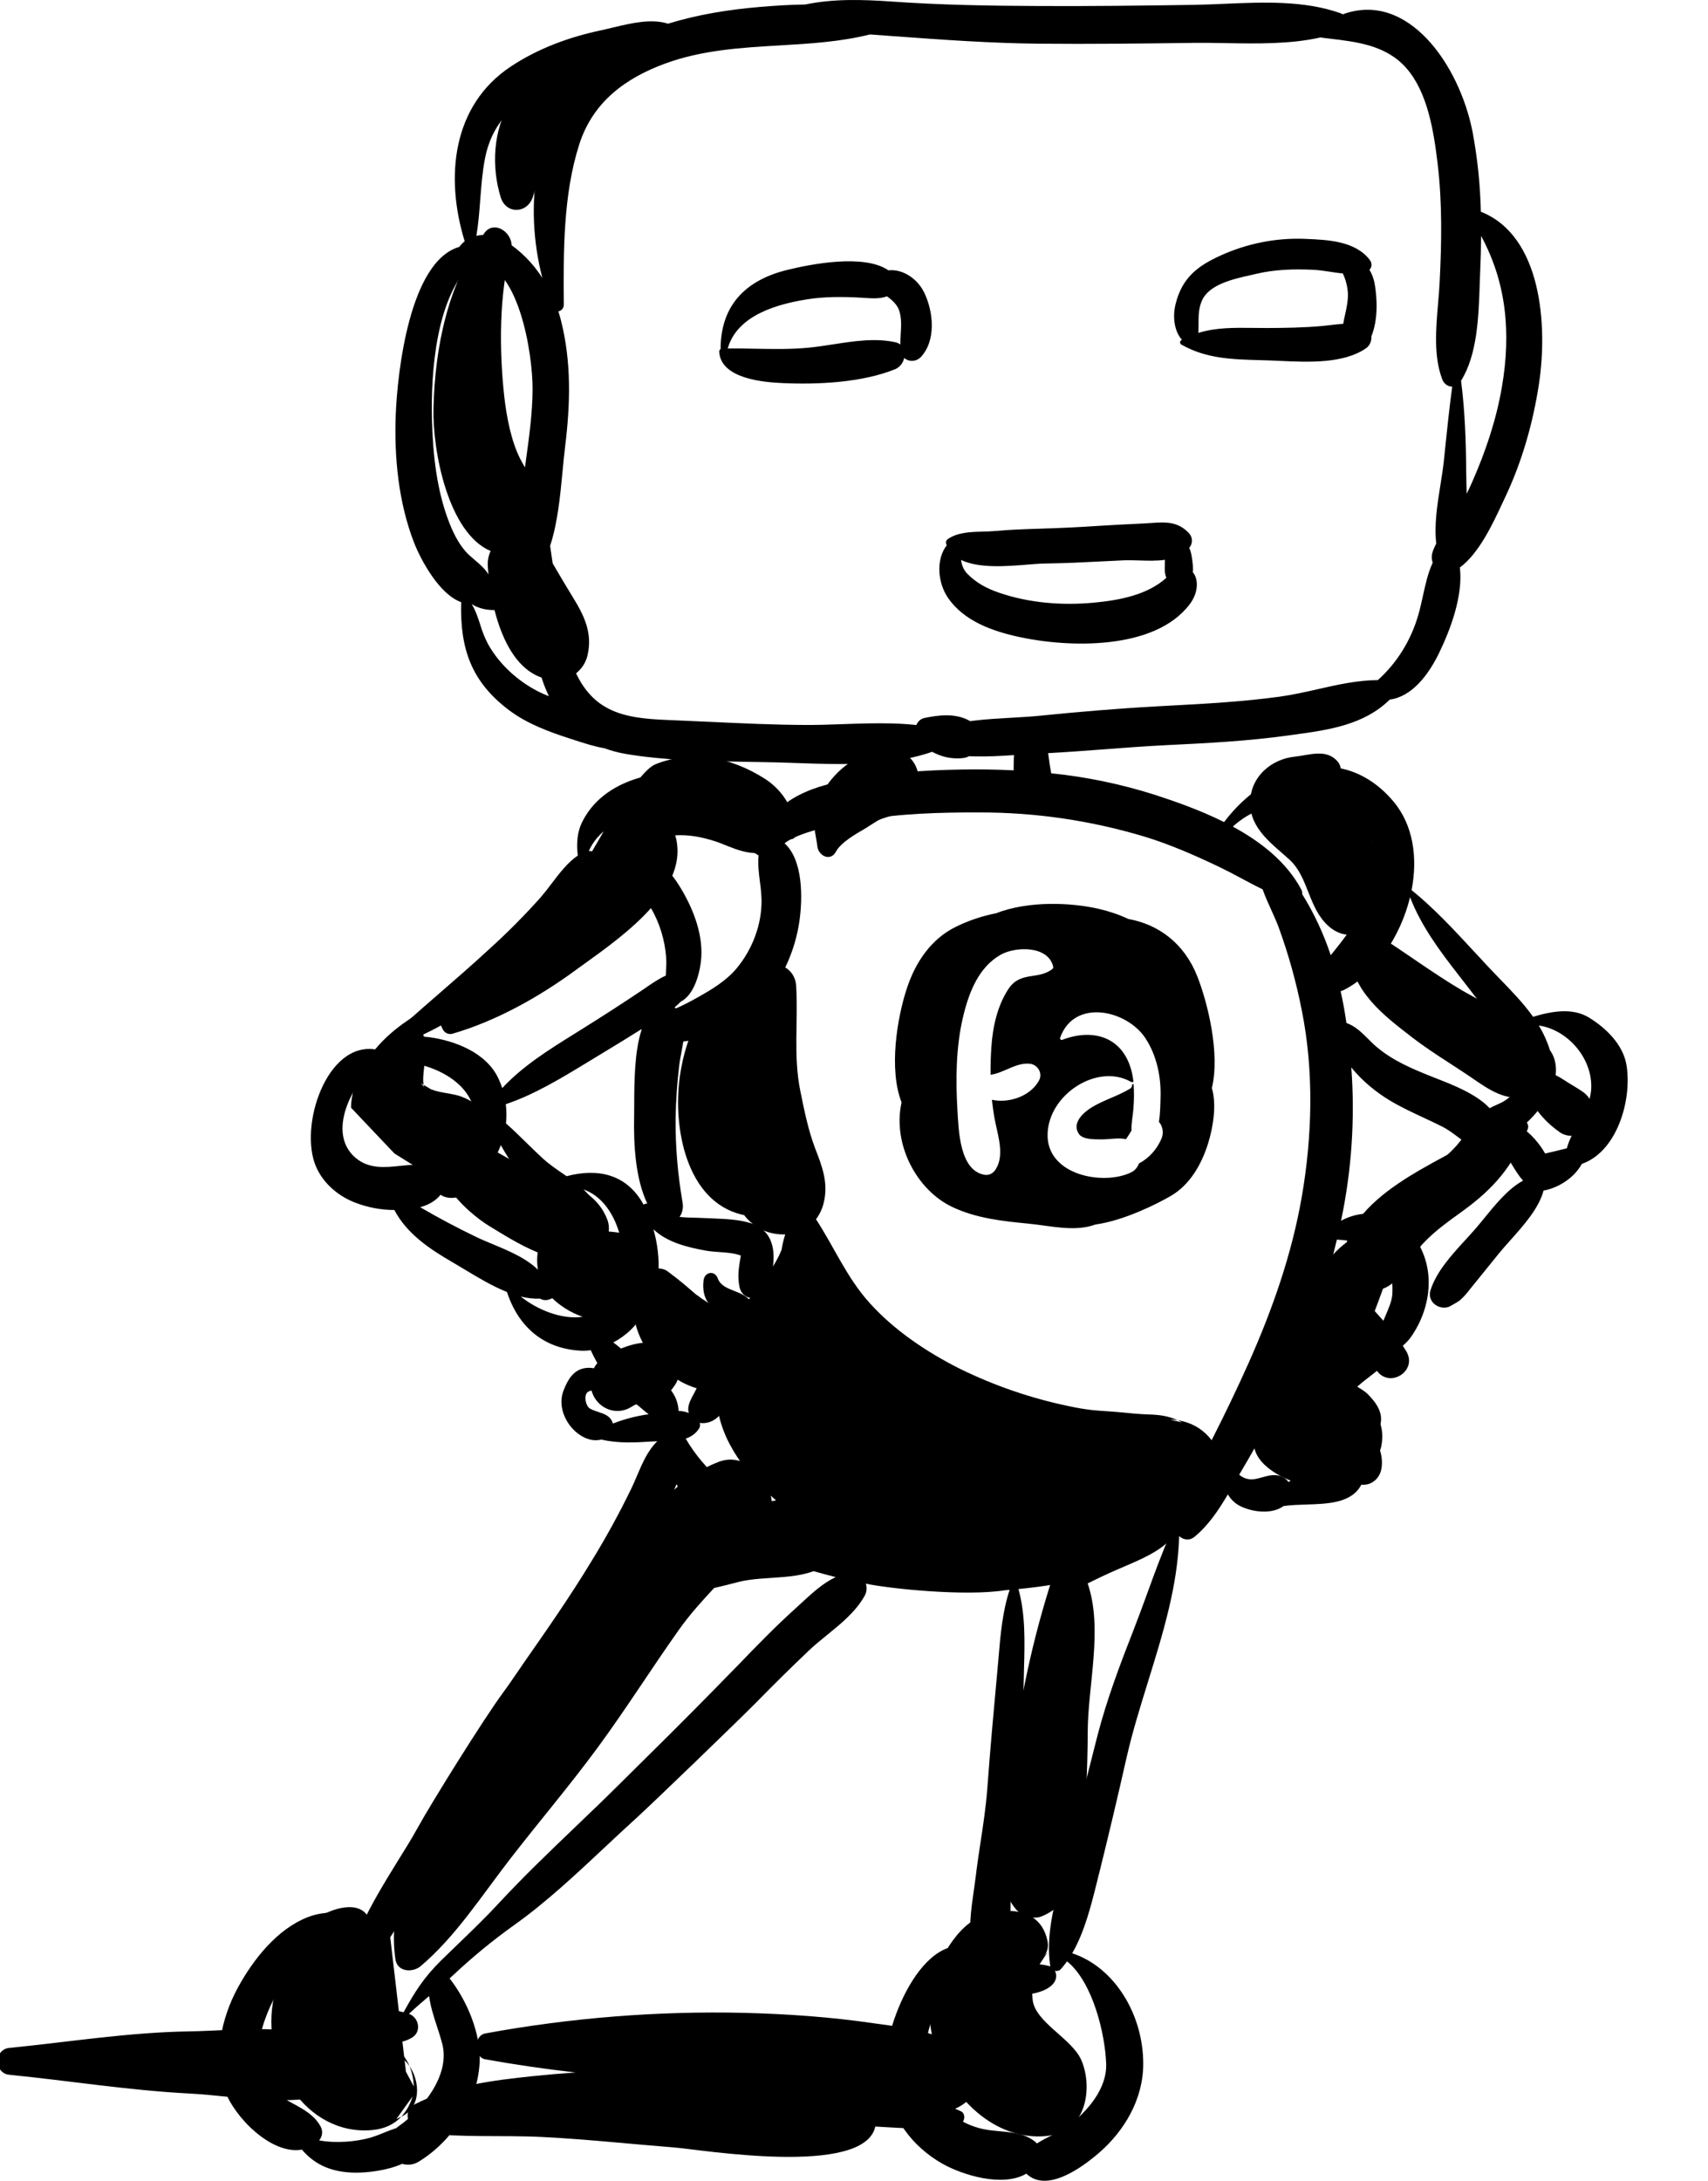
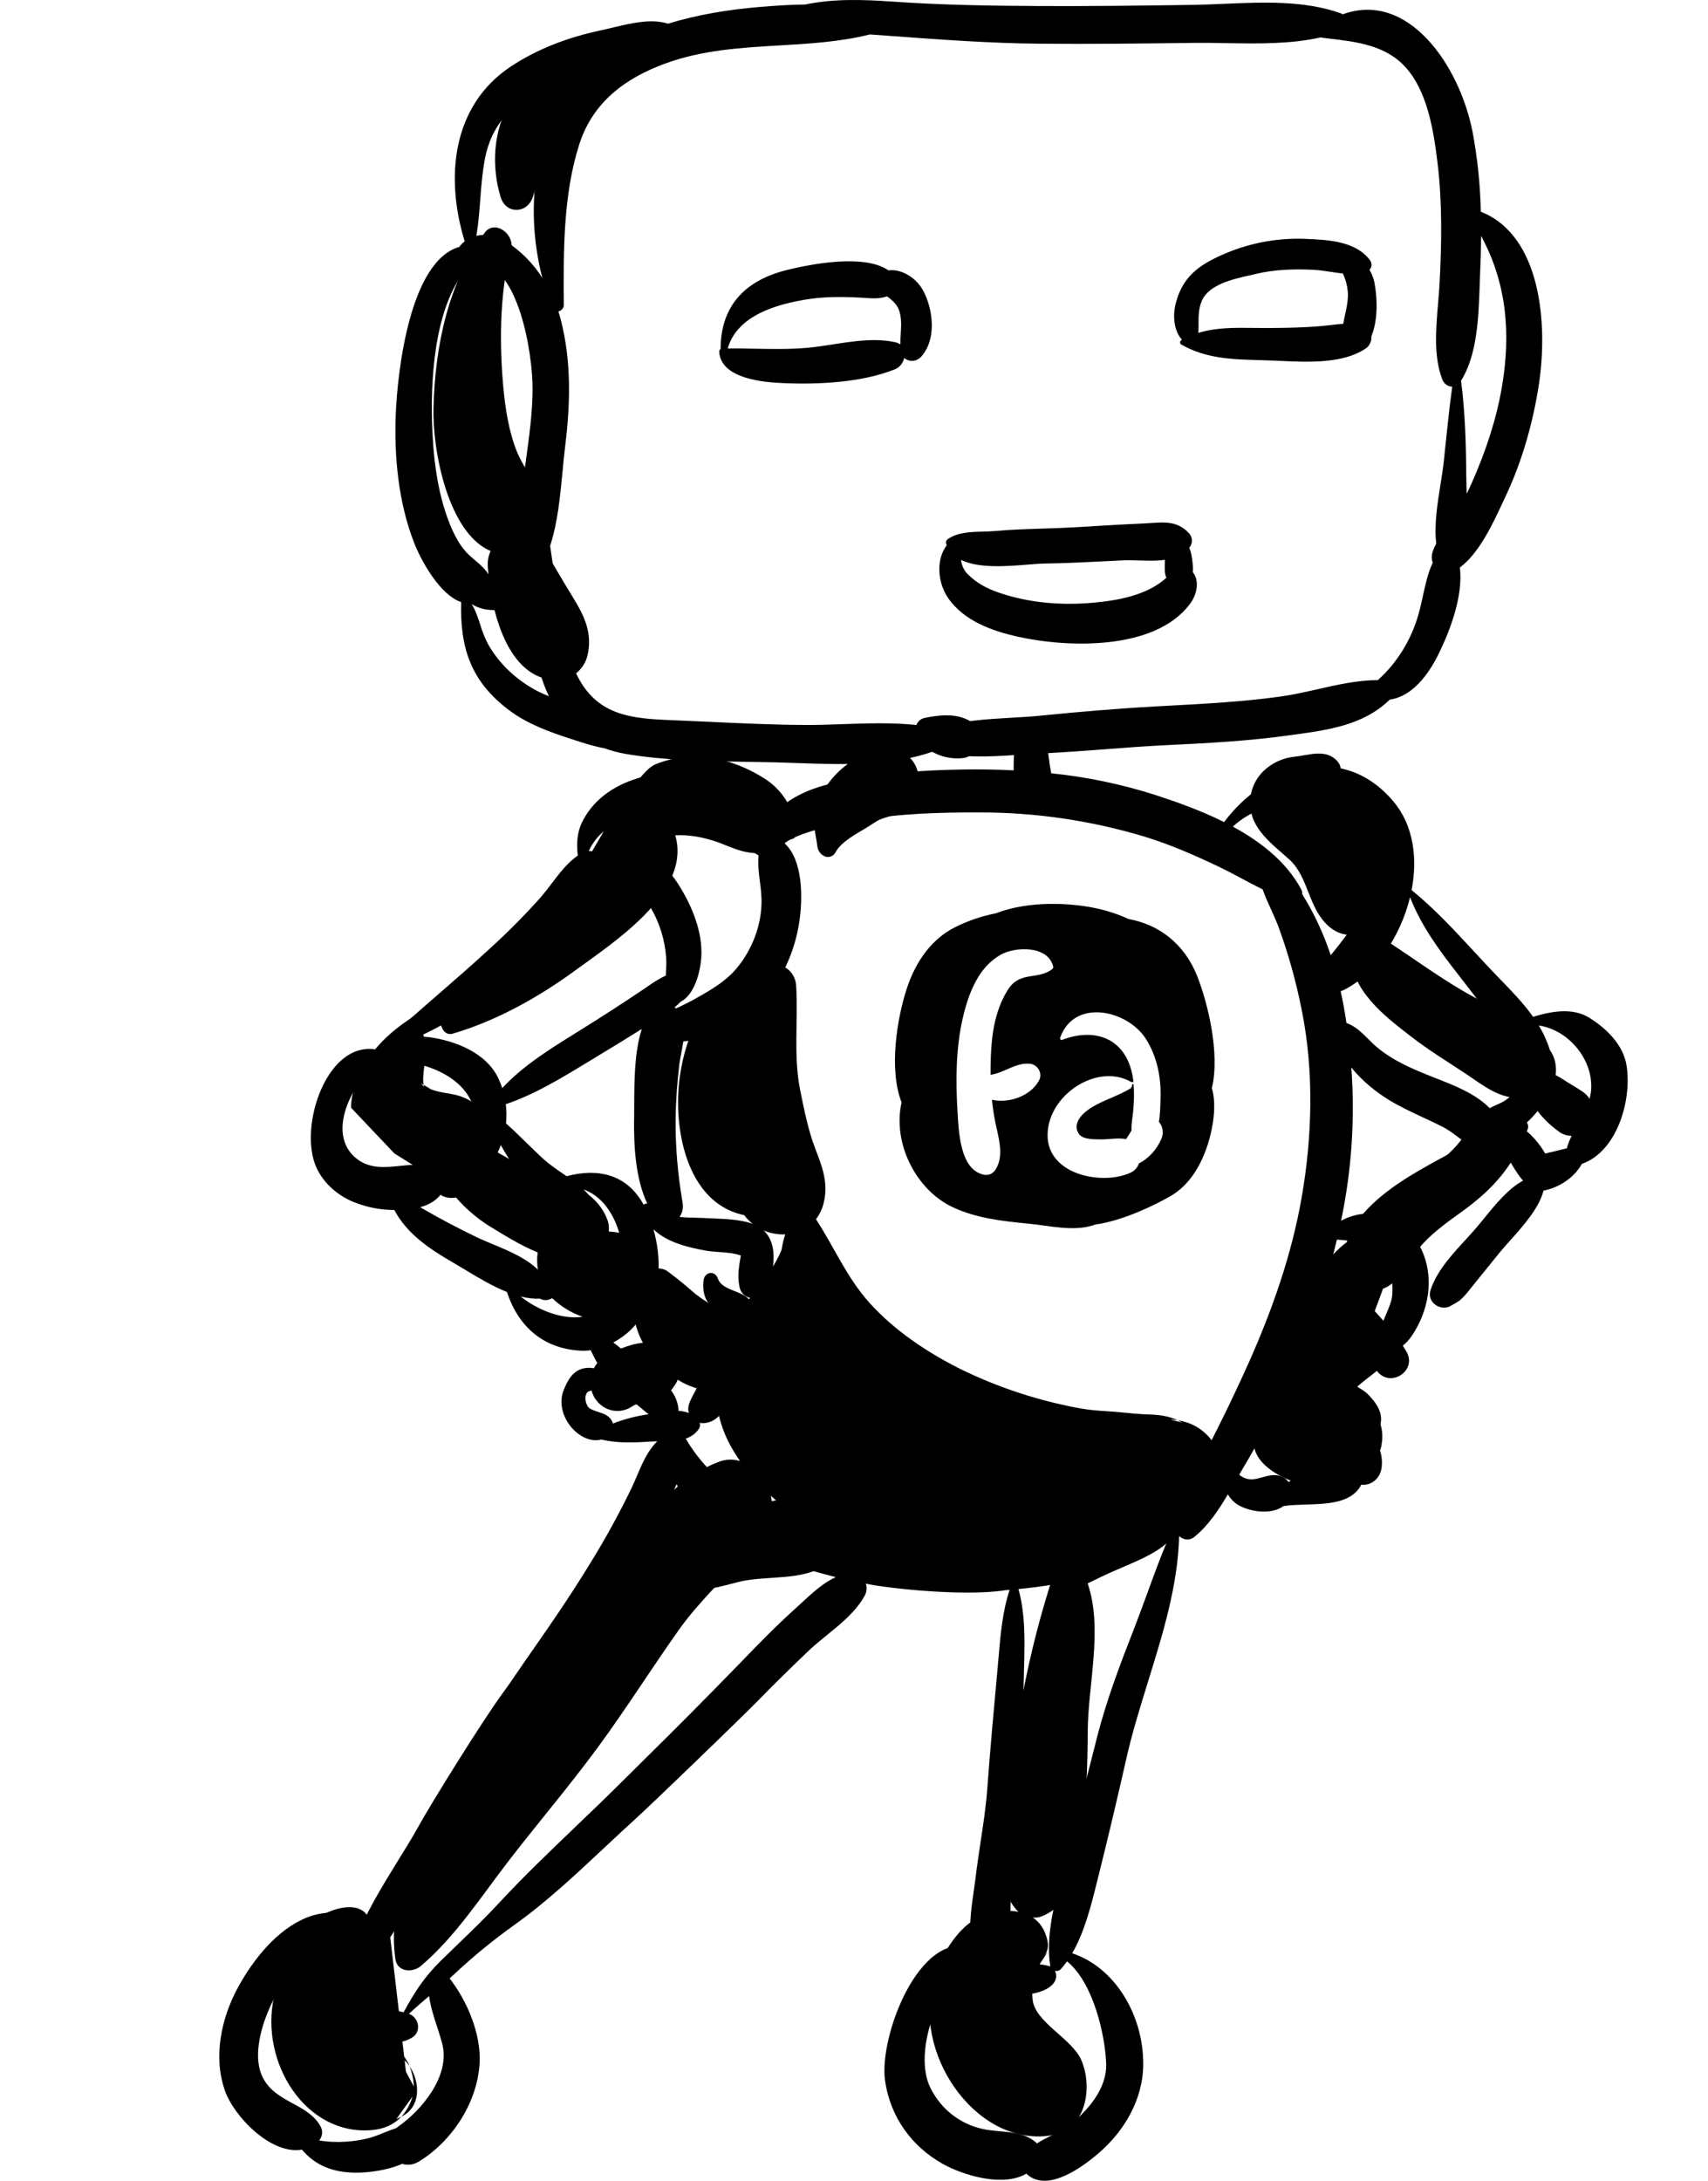
<svg xmlns="http://www.w3.org/2000/svg" width="260" height="332" viewBox="0 0 260 332" fill="none">
  <rect x="0" y="0" width="260" height="332" fill="#808080" stroke="none" />
  <g clip-path="url(#clip0_7_2)">
    <rect width="260" height="332" fill="white" style="fill:white;fill-opacity:1;" />
    <path fill-rule="evenodd" clip-rule="evenodd" d="M154.934 159.007C155.396 158.947 155.832 158.819 156.282 158.656C157.862 158.085 159.162 157.198 160.871 157.327C162.061 157.412 162.956 158.75 162.278 159.942C160.938 162.317 157.67 163.385 155.147 162.815C155.249 163.844 155.396 164.867 155.588 165.884C156.029 168.217 157.108 171.231 155.712 173.409C155.524 173.733 155.244 173.985 154.914 174.129C154.582 174.272 154.218 174.299 153.871 174.206C150.234 173.418 150.081 167.522 149.901 164.461C149.62 159.762 149.66 154.836 150.743 150.244C151.629 146.471 153.125 142.621 156.502 140.726C158.684 139.495 163.682 139.29 164.468 142.539C164.508 142.702 164.44 142.831 164.324 142.925C162.182 144.602 159.458 143.195 157.65 145.961C155.969 148.521 155.259 151.723 155.055 154.815C154.959 156.209 154.92 157.609 154.934 159.007ZM176.28 160.079C176.416 160.088 176.552 160.102 176.685 160.122C176.628 159.545 176.528 158.975 176.385 158.416C174.997 153.056 170.3 151.959 165.824 153.699C165.656 153.768 165.463 153.563 165.523 153.383C167.653 147.337 175.69 149.129 178.518 153.464C180.235 156.083 180.913 159.312 180.808 162.489C180.776 163.586 180.768 164.915 180.568 166.167C181.129 166.841 181.37 167.84 180.873 168.911C180.162 170.474 178.983 171.739 177.523 172.504C177.523 172.513 177.519 172.519 177.511 172.521L177.519 172.509L177.231 172.637L177.07 173.049L177.271 172.834C177.364 172.737 177.445 172.633 177.511 172.521C177.321 173.069 176.95 173.523 176.469 173.799C172.354 175.943 163.429 174.408 163.617 168.002C163.794 162.013 171.114 157.267 176.184 160.015C176.219 160.035 176.251 160.058 176.28 160.083M175.558 168.813C175.852 168.381 176.133 167.942 176.4 167.497C176.332 166.382 176.617 165.22 176.689 164.075C176.765 162.883 176.81 161.653 176.713 160.444C176.638 160.458 176.558 160.467 176.472 160.469C176.5 160.722 176.4 160.997 176.184 161.125C174.315 162.253 172.245 162.827 170.384 163.946C169.181 164.671 167.223 166.305 168.379 168.02C168.997 168.933 170.905 168.834 171.856 168.851C172.939 168.864 174.375 168.573 175.562 168.813" fill="white" style="fill:white;fill-opacity:1;" />
    <path fill-rule="evenodd" clip-rule="evenodd" d="M94.626 121.869C95.95 120.57 98.043 117.012 99.832 116.304C105.435 114.092 111.324 115.275 116.449 118.547C120.388 121.059 122.955 126.779 118.226 129.124C114.512 130.968 111.327 128.824 108.76 128.018C106.703 127.375 104.886 127.032 102.776 127.143C102.84 127.334 102.897 127.535 102.944 127.743C104.757 136.147 93.262 143.534 87.663 147.637C82.048 151.766 75.498 155.423 68.876 157.344C68.602 157.422 68.312 157.402 68.049 157.288C67.786 157.173 67.565 156.97 67.42 156.709C67.064 156.052 66.819 155.332 66.698 154.583C65.908 155.299 65.078 155.967 64.055 156.812C65.619 158.969 64.127 163.02 64.472 165.13L64.592 165.198L65.595 165.786L66.112 165.979C68.394 166.66 69.903 166.287 72.385 168.08C74.435 169.559 75.687 172.564 75.414 175.227C76.934 176.041 78.422 177.015 79.729 177.546C84.286 179.407 90.559 180.389 92.496 185.766C92.681 186.28 92.729 186.858 92.665 187.446C93.704 187.541 94.73 187.652 95.745 187.961C96.851 188.301 97.851 188.955 98.638 189.853C99.424 190.751 99.969 191.86 100.213 193.062C100.743 193.075 101.256 193.225 101.677 193.547C103.775 195.12 104.324 195.635 106.254 197.294C105.375 196.54 106.687 197.573 106.779 197.633C107.228 197.92 107.67 198.199 108.103 198.512C109.113 199.228 110.148 199.927 110.99 200.87C111.223 201.136 111.429 201.414 111.608 201.706C111.857 201.199 112.122 200.702 112.402 200.214C114.512 196.544 117.368 194.147 118.972 190.245C119.098 189.437 119.284 188.651 119.53 187.887C118.968 187.908 118.401 187.865 117.829 187.759C116.04 187.452 114.42 186.452 113.277 184.95C113.156 184.931 113.036 184.905 112.916 184.874C104.517 182.841 102.407 171.754 103.474 163.951C104.441 156.885 107.605 151.277 113.072 147.29C113.963 146.638 115.419 147.264 115.631 148.405V148.418C115.807 148.203 115.991 147.999 116.181 147.805C118.101 145.802 121.022 147.341 121.194 150.021C121.531 155.411 120.733 160.697 121.832 166.073C122.425 168.976 123.035 172.05 124.094 174.811C125.061 177.341 126.192 180.029 125.361 183.189C125.141 184.064 124.75 184.879 124.215 185.581C126.974 189.804 128.887 194.439 132.332 198.272C136.103 202.473 141.024 205.775 146.13 208.347C151.481 210.965 157.107 212.885 162.887 214.067C163.957 214.298 165.035 214.48 166.12 214.611C167.616 214.774 169.116 214.817 170.612 214.967C172.056 215.117 173.5 215.254 174.952 215.297C176.536 215.345 177.9 215.533 179.304 216.189C186.997 217.291 189.059 228.528 181 231.263C180.198 231.534 179.532 231.838 178.799 232.121C178.823 232.635 178.733 233.147 178.536 233.617C178.34 234.086 178.042 234.5 177.668 234.822C175.57 236.717 172.385 237.875 169.826 239.011C168.401 239.634 166.983 240.3 165.57 241.009C167.937 247.899 165.607 256.461 165.579 263.574C165.559 269.127 165.298 274.677 164.796 280.205C164.351 285.067 163.144 289.826 158.548 291.695C158.146 291.853 157.689 291.91 157.224 291.867C158.295 292.591 159.109 293.736 159.458 295.446C159.646 296.39 159.422 297.118 158.864 297.844C160.196 296.111 158.716 298.272 158.415 298.735C157.252 300.527 156.931 301.792 157.192 304.36C157.545 307.833 163.224 310.285 164.632 313.63C166.365 317.746 165.326 324.048 160.313 324.974C149.194 327.032 139.255 313.535 141.926 302.152C142.973 297.684 146.266 292.103 150.858 291.129C152.258 290.829 153.73 290.743 155.058 291.005C154.9 290.876 154.76 290.738 154.637 290.589C151.4 286.662 152.635 281.753 153.274 277.019C153.943 272.041 154.179 267.004 154.958 262.039C156.324 253.5 158.436 245.117 161.267 237C161.293 236.918 161.329 236.84 161.375 236.769C159.434 237.253 157.492 237.669 155.507 237.883C152.108 238.283 148.685 238.412 145.268 238.269C139.363 237.961 133.508 237.026 128.061 234.693C127.836 235.894 127.151 237.047 126.015 237.943C122.413 240.795 116.542 239.68 112.258 240.829C111.073 241.143 109.891 241.435 108.712 241.704C106.827 243.719 104.974 245.777 103.362 248.049C99.174 253.957 95.308 260.106 91.025 265.936C86.737 271.776 82.056 277.264 77.632 282.979C73.332 288.535 69.329 294.799 64.035 299.267C62.86 300.261 60.473 300.227 60.184 298.182C57.978 282.46 72.695 268.942 80.383 257.164C84.595 250.712 88.682 244.173 93.194 237.956C97.582 231.902 102.483 225.115 109.446 222.492C110.537 222.075 111.632 222.08 112.651 222.385L112.643 222.376C112.107 221.604 111.611 220.801 111.159 219.971C110.369 218.518 109.78 216.951 109.406 215.319C109.19 214.292 109.085 213.242 109.093 212.189C109.093 211.789 109.107 211.389 109.134 210.988C107.953 211.528 106.626 211.568 105.419 211.1C104.633 210.817 103.875 210.451 103.157 210.007C103.071 210.258 102.953 210.496 102.808 210.714C102.267 211.529 101.769 212.193 100.903 212.609C100.253 213.009 99.554 213.212 98.805 213.218L98.685 213.239C97.995 213.373 97.317 213.571 96.659 213.831C96.448 213.939 96.243 214.057 96.042 214.183C95.099 214.755 93.984 214.912 92.934 214.618C91.885 214.324 90.985 213.603 90.427 212.609C89.889 211.602 89.742 210.409 90.019 209.287C90.294 208.166 90.971 207.205 91.902 206.611C93.467 205.638 95.729 204.583 97.863 204.386C97.233 203.224 96.789 201.957 96.551 200.638C96.289 200.741 96.022 200.822 95.749 200.878C91.606 201.685 87.23 200.651 84.053 197.59C82.24 195.841 81.511 193.097 81.847 190.628C79.168 189.539 76.577 187.887 74.435 186.589C72.891 185.645 69.883 183.305 68.31 180.732L60.036 175.566L53.442 168.607C53.442 168.607 52.985 159.749 65.266 153.429C65.266 153.429 77.339 147.341 84.984 137.317C90.118 130.59 94.337 121.728 94.626 121.869ZM61.099 322.17L61.119 322.162C64.107 320.747 63.979 316.897 62.338 314.487C62.124 313.97 61.85 313.483 61.524 313.038L59.214 293.252C58.102 293.471 57.083 293.775 56.157 294.161C56.374 293.436 56.455 292.72 56.186 292.073C54.918 289.011 50.33 290.538 48.497 291.858C44.807 294.516 42.693 299.472 41.702 303.983C39.528 313.904 46.519 325.12 56.639 324.215C58.48 324.053 59.98 323.375 61.099 322.17ZM61.099 322.17C61.853 321.337 62.422 320.333 62.763 319.233L62.804 319.105L60.341 322.531L61.099 322.17ZM61.592 313.595L61.793 315.332L62.996 317.578L62.988 317.428C62.936 316.442 62.723 315.422 62.338 314.491C62.12 314.166 61.87 313.867 61.592 313.6M163.349 236.117L162.855 236.318H162.859C162.936 236.377 163.006 236.444 163.068 236.52L163.08 236.537L163.349 236.117ZM117.34 227.662C117.404 227.936 117.451 228.214 117.48 228.494C117.696 228.451 117.914 228.411 118.134 228.374C117.867 228.139 117.602 227.902 117.34 227.662ZM205.009 189.076C202.21 191.124 200.048 194.623 198.375 197.461C195.516 202.306 192.355 209.162 193.146 214.924C193.164 215.05 193.184 215.174 193.205 215.297C192.331 215.829 191.601 216.631 191.136 217.9C189.608 222.067 194.3 224.653 197.176 225.625C200.858 226.869 206.401 225.896 208.948 222.796C211.568 219.598 210.645 214.457 206.586 213.226C206.209 213.115 205.84 213.032 205.479 212.978C206.453 210.041 206.891 206.589 207.725 203.927C208.519 201.376 209.602 198.765 210.525 196.158C211.08 195.948 211.598 195.639 212.057 195.245C213.894 193.671 214.953 191.06 216.657 189.238C218.47 187.296 220.664 185.786 222.774 184.248C227.439 180.844 230.37 177.431 232.557 171.865C232.95 170.858 231.622 169.829 230.824 170.442C228.802 171.99 226.308 172.757 224.054 173.872C221.317 175.212 218.623 176.649 215.975 178.181C212.105 180.449 206.538 184.141 205.009 189.071M179.3 216.185L179.091 216.155C177.723 215.954 178.007 216.074 179.945 216.515C179.736 216.396 179.521 216.286 179.304 216.185M232.693 166.819C233.768 169.104 235.42 170.944 237.494 172.376C238.417 173.01 239.984 173.096 240.899 172.376C241.625 171.801 242.255 171.222 242.447 170.219C242.768 168.568 242.239 167.072 240.899 166.15C239.953 165.503 238.942 164.963 237.987 164.324C237.129 163.754 236.199 163.423 235.42 162.695C235.318 162.597 235.206 162.511 235.087 162.437C235.077 162.266 235.055 162.092 235.023 161.914C234.06 156.212 226.773 153.223 222.553 150.741C218.085 148.108 213.97 145.005 209.606 142.252C207.853 141.146 205.327 142.539 205.427 144.816C205.691 150.849 210.713 154.617 214.912 157.858C217.548 159.89 220.355 161.601 223.115 163.428C225.69 165.13 228.14 167.214 231.325 167.102C231.825 167.082 232.28 166.988 232.689 166.819M65.595 165.782C65.328 165.687 65.384 165.72 65.763 165.88L65.595 165.782ZM64.472 165.121C63.622 164.62 64.384 165.027 64.592 165.589C64.539 165.445 64.499 165.29 64.472 165.121ZM202.463 120.159L202.487 120.142C203.682 119.37 204.733 117.243 203.65 115.945C201.921 113.887 199.318 114.946 197.112 115.169C193.607 115.515 190.298 118.178 190.298 122.225C190.298 126.226 193.811 128.562 196.318 130.873C199.226 133.553 199.126 138.235 202.27 140.992C204.958 143.346 208.359 142.381 209.606 138.921C212.157 131.864 208.002 123.945 202.463 120.159ZM127.246 129.634C127.992 128.228 130.311 126.916 131.626 126.153C132.356 125.724 133.483 124.922 133.964 124.733C135.24 124.232 136.492 124.06 137.691 123.297C140.92 121.239 140.619 115.202 136.592 114.328C132.613 113.471 128.41 116.008 126.011 119.344C124.944 120.823 124.251 122.569 123.998 124.416C123.805 126.041 124.238 127.263 124.419 128.815C124.595 130.303 126.433 131.173 127.246 129.634ZM202.463 120.159L202.07 119.901C201.408 119.473 200.349 118.894 199.896 118.487C198.711 117.318 198.936 118.358 200.57 121.608C200.862 120.956 201.905 120.51 202.463 120.159ZM139.861 112.793C140.744 113.761 141.824 114.497 143.017 114.943C144.211 115.39 145.485 115.534 146.74 115.365C149.25 114.979 149.591 110.752 147.441 109.629C145.372 108.544 142.909 108.827 140.731 109.282C139.223 109.591 138.906 111.726 139.861 112.793ZM74.684 83.87C74.342 84.607 74.195 85.43 74.259 86.249C74.66 92.681 77.154 103.485 84.807 103.528C86.901 103.541 88.914 101.959 89.432 99.764C90.234 96.342 88.919 93.697 87.214 90.923C85.758 88.556 84.354 86.134 82.95 83.733C82.746 83.386 82.501 83.069 82.22 82.789C83.363 81.718 83.724 79.925 83.576 78.348C83.528 78.425 82.83 75.39 82.806 75.342C82.357 74.399 81.924 73.627 81.229 72.813C80.187 71.578 79.922 71.248 79.236 69.932C77.816 67.196 77.086 63.363 76.741 60.16C75.991 53.18 75.959 44.769 77.788 37.96C78.414 35.641 75.29 33.325 73.754 35.452C68.226 43.084 66.229 52.58 65.988 62.086C65.82 68.701 68.258 81.156 74.684 83.87ZM81.097 30.02C82.493 25.9 83.464 21.573 86.287 18.247C87.912 16.334 90.719 15.104 90.719 12.116C90.719 10.448 90.118 9.56 88.782 8.505C84.912 5.448 79.453 12.69 77.664 15.575C75.057 19.777 74.784 25.389 76.22 30.024C77.034 32.648 80.239 32.536 81.097 30.024" fill="#FDE559" style="fill:#FDE559;fill:color(display-p3 0.992 0.898 0.349);fill-opacity:1;" />
-     <path fill-rule="evenodd" clip-rule="evenodd" d="M87.627 315.452C83.029 314.932 78.447 314.264 73.886 313.45C72.053 313.111 72.057 309.844 73.886 309.505C86.899 307.118 100.096 306.07 113.297 306.375C119.899 306.547 126.429 306.997 132.974 307.957C138.561 308.772 146.066 309.184 148.508 315.486C149.002 316.76 148.436 318.697 147.498 319.576C146.874 320.16 146.166 320.631 145.4 320.97C145.697 321.09 145.994 321.221 146.29 321.364C147.093 321.75 146.856 323.144 146.05 323.337C141.874 324.353 137.539 323.907 133.243 323.68C131.555 331.397 106.671 327.182 102.7 326.869C96.026 326.346 89.344 325.618 82.662 325.275C76.549 324.957 70.348 325.416 64.272 324.64C62.363 324.396 60.967 321.39 63.165 320.275C68.772 317.433 75.005 316.644 81.122 316.009C83.293 315.784 85.461 315.598 87.627 315.452ZM1.409 315.795C0.924 315.761 0.469 315.531 0.137 315.152C-0.195 314.774 -0.38 314.273 -0.38 313.754C-0.38 313.235 -0.195 312.735 0.137 312.356C0.469 311.977 0.924 311.747 1.409 311.713C10.55 310.804 19.562 309.342 28.776 309.196C37.01 309.068 47.153 307.417 54.305 312.665C55.712 313.694 56.021 316.168 54.305 317.124C46.62 321.416 37.086 319.088 28.776 318.65C19.591 318.17 10.542 316.708 1.409 315.799" fill="#EBEBEB" style="fill:#EBEBEB;fill:color(display-p3 0.92 0.92 0.92);fill-opacity:1;" />
    <path fill-rule="evenodd" clip-rule="evenodd" d="M115.109 259.137C112.45 261.834 99.282 274.538 96.884 276.712C95.28 278.165 93.675 279.666 92.071 281.171C87.635 285.329 83.143 289.539 78.313 292.982C75.112 295.265 72.053 297.769 69.157 300.477L68.442 301.133C71.126 304.563 73.263 309.643 73.007 314.047C72.646 320.246 68.611 326.111 63.657 329.069C62.914 329.506 62.038 329.609 61.223 329.357C58.869 330.394 55.908 330.712 54.132 330.699C50.614 330.669 47.999 329.584 45.953 327.192C41.293 328.015 35.605 322.176 34.218 318.158C32.441 313.013 33.688 307.182 36.199 302.552C38.59 298.166 42.196 293.66 46.776 291.837C49.403 290.795 53.646 290.581 54.938 293.295C56.502 289.831 58.572 286.474 60.557 283.249C61.588 281.582 62.611 279.966 63.493 278.362C65.723 274.302 73.737 261.465 76.604 257.602C77.62 256.23 78.55 254.798 79.532 253.4V253.388C83.154 248.204 86.776 243.021 90.061 237.593C92.263 234.011 94.29 230.311 96.134 226.505C96.423 225.885 96.7 225.257 96.968 224.619C97.79 222.69 98.612 220.769 100.056 219.375C99.826 219.378 99.599 219.387 99.375 219.401C96.747 219.568 94.14 219.723 91.561 219.118C91.032 219.238 90.478 219.247 90.037 219.161C87.077 218.574 84.566 214.818 85.782 211.658C86.415 210.008 87.278 208.516 89.062 208.237C90.073 208.083 90.867 208.344 91.677 208.674C91.011 207.674 90.425 206.615 89.925 205.51C89.438 205.585 88.965 205.611 88.505 205.591C82.938 205.343 78.971 202.14 77.171 196.652C74.956 195.773 72.774 194.457 70.809 193.273C70.194 192.899 69.601 192.546 69.032 192.214C65.439 190.135 61.973 187.846 60.028 184.175C57.945 184.17 55.88 183.771 53.927 182.996C51.645 182.087 49.319 180.295 48.143 177.658C45.408 171.532 49.716 158.404 57.276 159.754L57.746 159.471C57.739 159.434 57.743 159.396 57.756 159.36C57.769 159.325 57.79 159.294 57.818 159.27C60.705 156.573 63.674 153.988 66.641 151.407L66.654 151.398C69.301 149.1 71.948 146.798 74.531 144.414C77.241 141.961 79.828 139.356 82.28 136.611C82.869 135.92 83.434 135.208 83.977 134.476C85.18 132.894 86.423 131.264 87.956 130.223C87.715 128.349 87.9 126.612 88.565 125.232C91.369 119.427 97.883 117.935 101.204 117.664C105.082 117.351 110.669 118.668 114.323 121.669C115.867 121.939 117.423 122.355 118.679 123.028L118.787 122.929C121.013 120.966 123.993 119.838 126.793 119.199C128.159 118.885 129.541 118.614 130.94 118.385C131.113 117.639 131.381 116.901 131.654 116.211C128.157 116.382 124.607 116.258 121.226 116.138C120.167 116.101 119.128 116.068 118.11 116.039C116.577 116.002 115.031 115.974 113.473 115.954H113.469C107.396 115.855 101.183 115.756 95.275 114.758C94.112 114.558 93.031 114.27 92.031 113.896C90.482 113.63 88.946 113.133 87.47 112.652L86.892 112.464C83.66 111.422 80.235 110.178 77.455 108.07C71.76 103.761 70.011 98.769 70.199 91.648C66.898 90.504 64.062 85.247 63.032 82.597C60.665 76.518 59.98 69.573 60.244 63.034C60.505 56.706 62.326 39.77 69.911 37.584C70.154 37.255 70.429 36.971 70.737 36.73C67.701 26.857 68.896 16.048 77.699 10.165C81.911 7.353 86.732 5.608 91.593 4.592C92.155 4.469 92.743 4.332 93.358 4.18C96.045 3.537 99.154 2.791 101.685 3.606C106.249 2.204 110.974 1.449 115.735 1.05C117.965 0.866 120.267 0.712 122.582 0.686C126.833 -0.206 131.289 -0.077 135.685 0.232C143.177 0.763 150.654 0.883 158.162 0.917C166.004 0.956 173.845 0.858 181.686 0.742C183.226 0.716 184.806 0.647 186.407 0.579C192.343 0.326 198.556 0.06 204.055 2.011C204.181 2.057 204.293 2.114 204.392 2.182C214.326 -1.462 222.18 9.913 224.165 20.095C224.912 24.093 225.332 28.153 225.421 32.229C234.65 35.86 235.633 49.46 234.261 58.481C233.366 64.35 231.706 70.199 229.199 75.523L228.782 76.415C227.238 79.738 225.144 84.235 222.228 86.379C222.742 90.692 220.772 95.863 219.068 99.383C217.431 102.765 214.916 106.037 211.555 106.487C207.596 110.367 202.225 111.105 196.971 111.825L196.093 111.945C189.937 112.802 183.731 113.12 177.531 113.42C174.434 113.57 171.342 113.806 168.25 114.042H168.238C165.345 114.26 162.45 114.479 159.554 114.633L159.674 115.499V115.508C159.747 116.114 159.841 116.718 159.955 117.317L159.979 117.472L160.019 117.703C165.367 118.244 170.653 119.341 175.802 120.979C179.071 122.042 182.801 123.358 186.334 125.129C192.772 116.575 204.387 112.824 212.108 121.982C215.165 125.605 215.823 130.608 214.88 135.479C218.317 138.266 221.446 141.644 224.507 144.958H224.51C225.254 145.77 225.997 146.57 226.74 147.359L228.361 149.048C230.113 150.853 231.906 152.701 233.374 154.768C236.074 153.949 239.326 153.323 241.87 154.875C244.384 156.414 247.124 158.965 247.613 162.237C248.423 167.583 246.113 175.305 240.795 177.157C239.631 179.301 237.185 180.823 234.967 181.217C234.277 183.888 231.918 186.534 229.889 188.806C229.287 189.483 228.706 190.131 228.212 190.735C226.707 192.579 225.21 194.43 223.72 196.288C223.279 196.883 222.781 197.429 222.236 197.917C222.004 198.114 221.085 198.629 220.644 198.873C219.172 199.508 217.155 198.221 217.776 196.326C218.698 193.505 220.94 191.057 223.046 188.754C223.613 188.143 224.155 187.54 224.671 186.945C225.044 186.516 225.449 186.015 225.882 185.487C227.563 183.417 229.652 180.848 231.85 179.713C231.212 179 230.699 178.161 230.182 177.315C229.708 176.49 229.169 175.709 228.569 174.984C228.32 174.697 228.065 174.423 227.803 174.16C227.624 174.391 227.4 174.579 227.146 174.71C226.893 174.841 226.617 174.912 226.335 174.919L226.191 174.928C225.268 177.375 223.13 179.683 221.582 181.101C220.231 182.349 218.783 183.451 217.334 184.557H217.331L215.967 185.607C215.388 186.072 214.826 186.559 214.283 187.069L214.242 187.108C214.638 187.5 215.01 187.941 215.357 188.433C218.622 193.038 217.888 199.074 214.776 203.516C214.507 203.902 214.058 204.404 213.541 204.833C213.712 205.098 213.881 205.367 214.05 205.639C215.875 208.657 211.563 211.358 209.606 208.657C209.263 208.931 208.919 209.203 208.571 209.472C207.945 209.952 207.323 210.432 206.75 210.942L206.61 211.07L206.81 211.2C207.315 211.5 207.845 211.826 208.25 212.241C209.454 213.48 210.629 215.028 210.107 216.919C209.981 217.395 209.71 217.813 209.337 218.106C209.577 218.378 209.798 218.684 209.999 219.024C210.336 219.615 210.308 220.229 210.059 220.722C210.404 221.763 210.46 222.947 210.219 223.856C210.037 224.529 209.638 225.112 209.091 225.5C208.545 225.888 207.887 226.056 207.236 225.974C205.767 228.791 202.178 228.898 198.812 229.005C197.609 229.044 196.434 229.078 195.395 229.237C193.59 230.536 190.719 230.167 188.865 229.279C188.058 228.895 187.378 228.26 186.912 227.457C185.493 229.867 183.94 232.182 181.846 233.906C181.04 234.566 180.15 234.382 179.492 233.811C179.316 241.276 177.009 248.706 174.739 256.02V256.024C173.56 259.84 172.384 263.617 171.53 267.36L171.446 267.716V267.725H171.442V267.738C170.128 273.563 168.751 279.371 167.311 285.162L167.222 285.492L167.094 286.006L166.994 286.422C166.091 290.049 165.093 294.075 163.216 297.304C169.694 299.452 174.025 306.638 174.029 314.111C174.033 319.556 171.133 324.366 167.275 327.702C164.696 329.931 159.333 333.837 156.233 330.849C152.663 332.963 146.546 331.072 143.478 329.348C138.814 326.711 135.496 322.252 134.719 316.615C133.808 309.982 139.901 293.814 147.946 296.455C147.377 293.737 147.834 290.581 148.239 287.751C148.346 287.02 148.442 286.319 148.528 285.65C148.733 283.902 148.997 282.16 149.262 280.416V280.407C149.679 277.68 150.092 274.949 150.293 272.21C150.738 266.16 151.287 260.127 151.845 254.086L152.005 252.286C152.298 248.808 152.603 245.276 153.69 241.992L153.277 242.026L152.984 242.052C146.932 243.008 135.445 241.816 131.806 241.053C131.908 241.367 131.94 241.702 131.902 242.032C131.864 242.362 131.756 242.678 131.586 242.957C130.23 245.345 128.057 247.106 125.923 248.843C124.976 249.61 124.037 250.373 123.183 251.179C120.446 253.779 117.754 256.431 115.109 259.137ZM98.733 215.259C98.419 215.018 98.112 214.768 97.81 214.509C97.496 214.236 97.175 213.972 96.847 213.716L96.078 213.141C95.191 212.49 94.285 211.821 93.531 211.01C93.333 210.799 93.14 210.582 92.953 210.359C92.552 210.822 92.031 211.315 91.529 211.41C91.329 211.449 91.12 211.483 90.903 211.508C90.482 211.563 90.045 211.623 89.668 211.765C88.754 212.099 89.11 213.964 89.78 214.38C90.166 214.612 90.615 214.762 91.064 214.908C92.018 215.221 92.977 215.534 93.298 216.678C95.055 215.994 96.878 215.519 98.733 215.264M204.905 222.608C204.916 222.511 204.933 222.411 204.957 222.308L204.969 222.261L205.005 222.119L205.054 221.952C205.11 221.775 205.152 221.594 205.182 221.408L205.23 221.065L205.238 220.957L205.246 220.85L205.254 220.79C203.329 220.087 201.367 219.388 199.418 219.761C197.753 222.415 195.56 225.168 193.891 222.119C191.797 218.303 198.468 212.159 200.746 210.175L201.407 209.592C203.024 208.163 205.09 206.338 207.227 205.347L207.095 205.171L206.935 204.966L206.71 204.674C204.612 201.956 202.418 199.113 201.544 195.906C199.949 201.043 198.032 206.06 195.804 210.92C193.796 215.293 191.562 219.542 189.114 223.65L188.641 224.465C189.232 224.977 189.984 225.227 190.742 225.163C191.204 225.121 191.665 224.992 192.134 224.863C193.049 224.606 193.979 224.353 194.954 224.679C195.43 224.839 195.848 225.154 196.149 225.579C198.856 223.736 202.166 221.905 204.905 222.608ZM208.896 184.711C210.388 182.696 212.851 181.106 215.057 179.682C215.899 179.133 216.709 178.61 217.411 178.101C219.16 176.827 220.896 175.464 222.264 173.722C222.336 173.634 222.404 173.546 222.468 173.457L221.775 172.946C221.073 172.428 220.371 171.905 219.625 171.524C218.65 171.026 217.655 170.563 216.657 170.1C214.948 169.298 213.231 168.501 211.619 167.536C209.662 166.366 207.387 164.599 205.703 162.464C206.283 170.285 205.755 178.156 204.139 185.809C205.61 185.014 207.248 184.636 208.896 184.711ZM224.069 73.439C226.115 68.814 227.759 63.964 228.625 58.918C230.061 50.545 229.271 42.939 225.461 35.912C225.45 37.767 225.402 39.61 225.317 41.442L225.244 43.393C225.08 48.255 224.883 54 222.409 57.949C222.998 62.554 223.163 67.184 223.191 71.841C223.196 72.57 223.211 73.327 223.235 74.113L223.263 75.163C223.544 74.592 223.812 74.017 224.069 73.439ZM73.099 95.061C73.404 96.114 73.812 97.128 74.319 98.088C76.059 101.171 78.811 103.636 81.843 105.205C82.389 105.485 82.959 105.74 83.556 105.969C81.342 101.394 80.796 95.649 81.406 90.088C79.055 92.806 74.623 93.732 71.796 91.944C72.397 92.909 72.742 93.976 73.099 95.061ZM88.822 181.05C89.445 181.624 89.991 182.288 90.442 183.022C90.615 183.314 90.643 183.674 90.554 184.004C93.98 188.291 88.18 196.138 83.668 197.767C83.431 197.863 83.178 197.904 82.925 197.885C82.673 197.868 82.426 197.792 82.204 197.664C81.241 197.711 80.255 197.587 79.264 197.342C81.855 199.409 85.493 200.832 88.505 200.446C90.959 200.129 92.155 198.629 93.41 197.055C93.667 196.727 93.931 196.401 94.205 196.078C94.25 195.711 94.298 195.349 94.349 194.988C94.686 192.515 95.007 190.156 94.205 187.473C93.322 184.523 91.437 181.933 88.822 181.05ZM154.303 117.043C154.303 116.391 154.308 115.662 154.364 114.933C150.321 115.199 146.101 115.392 142.271 114.307C140.705 114.866 139.099 115.289 137.47 115.572C137.395 115.944 137.315 116.313 137.23 116.678L137.085 117.321L137.021 117.609C140.183 117.327 143.354 117.167 146.526 117.128C149.112 117.083 151.705 117.124 154.303 117.253V117.043ZM207.223 125.498C202.49 120.318 192.652 121.176 187.67 125.819C191.962 128.147 195.836 131.2 198.071 135.355C198.202 135.6 198.251 135.843 198.219 136.084C200.021 138.983 201.482 142.11 202.571 145.391C206.81 140.2 213.051 131.882 207.223 125.498ZM57.537 161.727C53.722 164.659 49.563 172.415 54.16 176.261C56.185 177.95 58.588 177.698 60.954 177.453C63.08 177.239 65.177 177.02 66.931 178.224C67.053 178.311 67.165 178.406 67.267 178.512C67.785 177.495 68.526 176.497 69.281 175.489C71.23 172.883 73.227 170.203 71.419 167.022C69.052 162.863 62.458 160.869 57.541 161.727M127.214 240.05C120.359 238.335 106.71 234.159 102.988 225.901C102.555 226.981 102.026 228.027 101.524 229.039L101.204 229.674C99.331 233.463 97.274 237.145 95.043 240.706C90.964 247.188 86.52 253.379 82.071 259.57L81.353 260.569C76.272 267.648 71.499 274.932 66.826 282.323C65.703 284.136 64.624 285.978 63.59 287.85C61.131 292.21 58.592 296.716 55.247 300.091C55.535 301.926 56.297 303.615 57.613 304.854C58.439 305.634 59.551 305.87 60.646 306.102H60.654C60.921 306.159 61.183 306.219 61.439 306.282C63.112 303.212 64.572 300.927 67.183 298.367C68.017 297.55 68.854 296.738 69.694 295.932C71.811 293.891 73.921 291.859 75.931 289.685C79.669 285.655 83.632 281.861 87.59 278.066C89.828 275.923 92.067 273.783 94.261 271.601L98.188 267.708C102.851 263.116 107.467 258.471 112.037 253.773L112.23 253.576C115.117 250.588 118.013 247.587 121.09 244.822L122.06 243.93C123.664 242.455 125.305 240.941 127.214 240.05ZM102.683 153.336C102.755 153.382 102.825 153.435 102.892 153.495C103.997 153.001 105.08 152.452 106.137 151.848C108.263 150.656 110.521 149.327 112.137 147.385C114.476 144.568 115.959 140.838 115.928 137.027C115.899 136.089 115.815 135.154 115.679 134.227C115.51 132.872 115.334 131.504 115.478 130.205C114.107 129.412 112.899 128.409 111.708 127.418C109.294 125.429 106.943 123.483 103.429 123.371C98.688 123.221 91.939 124.392 89.632 129.528C89.891 129.528 90.132 129.571 90.354 129.657C91.638 128.52 93.121 127.98 95.448 128.469C98.657 129.138 101.545 131.873 103.329 134.703C105.294 137.811 106.991 141.833 106.755 145.683C106.618 147.874 105.744 151.398 103.634 152.457C103.333 152.77 103.016 153.063 102.683 153.336ZM203.75 192.909C205.377 195.063 207.092 197.14 208.888 199.135C209.46 199.763 210.026 200.395 210.585 201.03C210.702 200.743 210.824 200.457 210.949 200.168V200.164C211.418 199.074 211.888 197.99 211.948 196.956C212.305 190.817 208.403 188.922 203.505 188.682C203.273 189.672 203.027 190.658 202.767 191.64L203.75 192.909ZM72.185 39.736C66.317 44.911 65.575 56.757 65.755 63.887C65.892 69.174 66.473 74.661 68.398 79.579C69.092 81.354 70.043 83.206 71.414 84.488C71.715 84.763 72.021 85.031 72.333 85.29C73.163 85.997 73.942 86.662 74.491 87.657C75.529 87.275 76.509 86.533 77.515 85.762C78.197 85.222 78.906 84.726 79.641 84.274C78.638 81.058 79.059 77.745 79.492 74.327V74.31L79.573 73.689C79.717 72.545 79.871 71.397 80.034 70.246V70.229L80.038 70.216V70.207C80.54 66.593 81.045 62.961 81.073 59.317C81.113 53.94 78.963 39.839 72.185 39.736ZM89.043 184.981C83.909 185.5 79.16 179.493 76.236 174.306C75.995 174.952 75.7 175.582 75.349 176.196C73.861 178.833 70.933 183.417 67.512 182.105C67.353 182.043 67.204 181.955 67.071 181.844C66.321 182.799 65.218 183.399 63.967 183.751C66.753 185.376 69.598 186.887 72.493 188.279C73.255 188.647 74.098 188.995 74.976 189.363C77.531 190.427 80.35 191.597 82.196 193.574C82.927 192.889 83.691 192.246 84.486 191.649C86.844 189.805 89.339 187.858 89.043 184.981ZM56.294 325.399C57.008 325.185 57.71 324.93 58.4 324.636C59.029 324.379 59.683 324.122 60.333 323.912C60.439 323.812 60.556 323.719 60.682 323.633C64.115 321.237 68.571 316.01 67.332 311.122C67.101 310.255 66.841 309.397 66.553 308.55C66.048 307.006 65.519 305.386 65.322 303.817C64.279 304.708 63.236 305.596 62.254 306.522L62.31 306.548C63.754 307.092 64.203 309.232 62.751 310.123C59.967 311.821 56.582 310.578 54.609 308.066C53.085 306.123 52.964 303.727 53.69 301.523L53.157 301.952C52.796 302.235 52.451 301.767 52.499 301.407C52.732 299.538 53.221 297.694 53.883 295.876L53.269 295.902C51.163 295.97 49.258 296.035 47.269 297.51C44.409 299.632 42.175 302.835 40.78 306.222C39.612 309.06 38.509 313.275 40.006 316.22C41.02 318.231 42.825 319.209 44.59 320.173C46.254 321.078 47.886 321.969 48.809 323.681C49.21 324.435 49.054 325.206 48.584 325.79C51.204 326.261 54.18 325.978 56.294 325.399ZM162.43 298.53C162.135 298.942 161.826 299.335 161.499 299.709C161.27 299.966 160.909 300.052 160.585 299.979C160.649 300.097 160.696 300.218 160.725 300.344C161.68 304.417 148.889 305.42 149.021 299.105C148.968 299.045 148.914 298.978 148.861 298.903C143.005 300.768 138.858 312.289 141.641 317.815C143.302 321.125 146.194 323.311 149.647 324.062C150.449 324.233 151.308 324.315 152.17 324.392H152.174C154.227 324.585 156.329 324.778 157.857 326.248C158.571 325.795 159.312 325.393 160.075 325.044C161.038 324.572 162.001 324.1 162.803 323.47C165.482 321.34 168.522 317.983 168.386 314.111C168.225 309.635 166.381 301.729 162.43 298.53ZM96.531 170.134L96.543 168.196C96.555 164.595 96.571 160.136 97.674 156.706L97.626 156.663C95.455 158.026 93.271 159.367 91.076 160.685C90.504 161.028 89.93 161.377 89.355 161.731C85.392 164.14 81.338 166.606 76.994 168.068C77.117 169.045 77.126 170.021 77.022 170.996C78.104 171.939 79.135 172.956 80.166 173.967C81.001 174.782 81.835 175.605 82.701 176.394C83.584 177.195 84.607 177.894 85.629 178.602H85.637L85.649 178.615L86.251 179.027C90.936 177.791 95.375 178.64 97.97 183.357C98.135 183.232 98.34 183.172 98.532 183.198C96.695 179.313 96.462 174.203 96.526 170.134M136.135 5.514C134.896 5.419 133.658 5.329 132.42 5.244C127.92 6.371 123.283 6.646 118.635 6.916C112.747 7.263 106.843 7.61 101.188 9.698C95.319 11.863 90.274 15.443 88.18 21.969C85.71 29.665 85.766 38.364 85.826 46.416C85.83 46.922 85.425 47.308 84.995 47.402C85.145 47.85 85.276 48.302 85.389 48.757C86.993 55.059 86.825 61.482 86.031 67.918C85.878 69.16 85.758 70.464 85.629 71.789C85.268 75.575 84.891 79.57 83.744 83.078C83.989 84.647 84.193 86.263 84.398 87.893V87.897C84.951 92.334 85.521 96.875 87.025 100.909C89.805 108.369 94.746 109.317 101.588 109.587C103.639 109.673 105.689 109.763 107.737 109.857H107.785C112.759 110.093 117.733 110.329 122.714 110.346C124.587 110.354 126.496 110.29 128.414 110.217C133.21 110.054 138.084 109.883 142.7 110.864C146.226 109.685 150.16 109.462 153.943 109.248C155.467 109.162 156.971 109.077 158.407 108.931C164.343 108.331 170.279 107.833 176.227 107.507L177.792 107.422C183.463 107.121 189.142 106.813 194.778 106.042C196.739 105.771 198.668 105.338 200.593 104.901C203.63 104.215 206.65 103.529 209.738 103.52C212.653 100.91 214.797 97.452 215.911 93.565C216.18 92.626 216.392 91.653 216.609 90.679C216.99 88.943 217.371 87.198 218.093 85.646C217.924 85.188 217.899 84.684 218.021 84.21C218.165 83.691 218.382 83.206 218.634 82.739C218.297 79.918 218.795 76.762 219.268 73.817C219.468 72.556 219.665 71.33 219.786 70.186L219.886 69.23L219.966 68.427C220.299 65.229 220.632 62.039 221.065 58.854C220.726 58.851 220.396 58.736 220.12 58.525C219.844 58.314 219.636 58.017 219.524 57.675C218.225 54.223 218.582 50.043 218.911 46.167C219.01 45.092 219.088 44.052 219.144 43.046C219.457 37.013 219.561 30.891 218.839 24.884C218.257 20.04 217.339 14.071 214.07 10.358C211.021 6.89 206.582 6.371 202.354 5.874L201.291 5.745C201.215 5.734 201.14 5.716 201.066 5.689C196.442 6.731 191.46 6.646 186.652 6.564C184.967 6.534 183.303 6.504 181.678 6.521L181.457 6.53C173.692 6.628 165.923 6.727 158.158 6.65C150.798 6.581 143.466 6.05 136.138 5.514M209.217 42.977C209.682 45.378 209.778 48.722 208.756 51.196C208.808 51.882 208.527 52.611 207.913 53.031C204.488 55.372 199.169 55.132 194.854 54.931C193.847 54.882 192.841 54.845 191.834 54.819C187.638 54.708 183.571 54.601 179.813 52.435C179.585 52.307 179.58 51.921 179.813 51.788L179.925 51.724C178.718 50.377 178.481 48.165 178.962 46.244C179.953 42.261 182.34 40.469 185.761 38.913C189.813 37.065 194.196 36.191 198.6 36.353L198.876 36.366C202.166 36.508 206.313 36.688 208.511 39.56C208.884 40.049 208.856 40.688 208.463 41.061C208.816 41.648 209.072 42.297 209.217 42.977ZM190.775 49.91C191.481 49.921 192.193 49.927 192.912 49.927C195.696 49.91 198.496 49.876 201.271 49.619C201.707 49.572 202.133 49.526 202.551 49.477C203.198 49.394 203.837 49.333 204.468 49.293C204.548 48.836 204.642 48.378 204.749 47.921C204.989 46.827 205.23 45.725 205.182 44.602C205.115 43.565 204.853 42.553 204.412 41.627C203.786 41.561 203.158 41.477 202.527 41.374C201.664 41.245 200.798 41.108 199.935 41.065C197.024 40.928 194.063 41.005 191.204 41.687L190.297 41.897C187.73 42.471 184.04 43.295 182.965 45.755C182.444 46.943 182.444 48.126 182.448 49.314C182.453 49.763 182.444 50.214 182.42 50.669C185.115 49.841 187.899 49.876 190.775 49.91ZM109.694 53.13C109.699 46.33 113.669 42.587 119.862 41.078C123.252 40.246 131.501 38.57 135.244 41.151C135.902 41.074 136.591 41.151 137.402 41.451C138.815 42.008 139.985 43.105 140.687 44.529C142.115 47.483 142.532 51.878 140.125 54.399C139.787 54.723 139.353 54.909 138.9 54.926C138.446 54.944 138.001 54.791 137.643 54.493C137.559 54.87 137.392 55.22 137.158 55.514C136.923 55.808 136.626 56.039 136.291 56.187C131.237 58.236 124.543 58.554 119.14 58.309C116.401 58.189 109.715 57.705 109.482 53.533C109.474 53.362 109.562 53.216 109.694 53.13ZM114.933 53.079C117.608 53.13 120.283 53.181 123.011 52.928C124.274 52.808 125.562 52.611 126.849 52.41C130.018 51.921 133.227 51.424 136.291 52.092C136.598 52.164 136.853 52.278 137.053 52.435C137.049 51.908 137.081 51.368 137.113 50.832C137.189 49.58 137.261 48.337 136.844 47.175C136.555 46.377 135.83 45.674 135.015 45.104C133.952 45.503 132.785 45.421 131.598 45.344L130.956 45.301C128.261 45.16 125.509 45.134 122.834 45.567C118.534 46.257 112.241 47.882 110.777 53.04C112.165 53.023 113.545 53.049 114.925 53.079H114.933ZM181.032 83.382C181.285 83.918 181.389 84.514 181.469 85.114L181.482 85.217C181.566 85.847 181.654 86.486 181.577 87.104C182.444 88.103 182.48 90.148 181.108 91.966C175.754 99.061 162.498 98.573 155.07 96.939C151.175 96.082 146.743 94.577 144.292 90.971C142.76 88.724 142.431 85.2 144.116 82.996L144.02 82.739C143.931 82.477 144.076 82.194 144.276 82.057C145.784 81.015 147.746 80.964 149.599 80.917C150.225 80.906 150.828 80.877 151.408 80.831C153.734 80.617 156.06 80.544 158.383 80.467C161.353 80.382 164.322 80.239 167.287 80.038C169.521 79.909 171.755 79.772 173.993 79.682C174.407 79.665 174.81 79.641 175.2 79.609C177.418 79.459 179.303 79.33 181.02 81.187C181.286 81.481 181.437 81.873 181.439 82.282C181.441 82.691 181.296 83.085 181.032 83.382ZM156.445 85.937C153.277 86.195 148.993 86.546 146.302 85.226C146.377 86.022 146.71 86.765 147.244 87.327C148.649 88.754 150.213 89.573 152.057 90.208C156.67 91.798 161.704 92.18 166.521 91.73C170.211 91.383 174.615 90.615 177.551 87.944C177.27 87.301 177.294 86.628 177.318 85.933L177.322 85.753L177.33 85.209C176.074 85.393 174.731 85.35 173.428 85.307C172.585 85.281 171.767 85.256 170.997 85.29L168.097 85.432C165.069 85.586 162.041 85.736 159.012 85.775C158.319 85.787 157.436 85.86 156.445 85.937ZM233.591 160.625C229.58 158.228 226.271 153.919 223.295 150.043C222.835 149.443 222.381 148.855 221.931 148.281C219.172 144.749 216.296 140.873 214.647 136.559C213.192 142.561 209.365 148.208 204.677 150.631C204.476 150.737 204.276 150.814 204.079 150.862C204.433 152.465 204.728 154.083 204.961 155.711C206.277 156.157 207.272 157.143 208.266 158.134C208.708 158.575 209.149 159.021 209.626 159.411C212.093 161.469 214.965 162.678 217.873 163.84L218.739 164.183C221.161 165.127 224.731 166.511 226.761 168.677C227.089 168.497 227.43 168.332 227.783 168.184C228.289 167.961 228.798 167.733 229.259 167.403C230.219 166.726 231.072 165.889 231.786 164.925C232.608 163.793 233.519 162.181 233.591 160.625ZM120.58 127.714L120.347 127.766C120 127.952 119.692 128.147 119.425 128.353C122.264 130.917 122.193 136.705 121.691 140.203C121.029 144.795 118.944 149.649 115.53 152.671C112.402 155.441 108.11 158.134 104.019 158.524C103.933 159.064 103.839 159.604 103.734 160.144C103.594 160.878 103.453 161.607 103.378 162.318C103.07 164.912 102.891 167.521 102.844 170.134C102.8 174.619 103.173 178.752 103.919 183.142C103.975 183.506 103.963 183.879 103.882 184.238C103.8 184.597 103.652 184.934 103.445 185.23C104.348 185.32 105.258 185.342 106.085 185.359C106.531 185.367 106.946 185.382 107.328 185.402L108.551 185.457C110.445 185.535 112.478 185.616 114.223 186.161C118.526 187.511 118.141 191.979 117.018 195.816C116.377 198.02 113.04 198.333 112.558 195.816C112.322 194.598 112.378 193.569 112.566 192.347L112.687 191.619V191.614L112.727 191.383L112.775 191.104C111.768 190.735 110.597 190.65 109.466 190.572C108.768 190.521 108.082 190.474 107.453 190.358C104.745 189.869 101.545 189.115 99.471 187.108C100.674 191.361 100.755 196.635 97.934 199.748C97.072 201.668 95.328 203.289 93.362 204.335C94.112 204.875 94.818 205.51 95.524 206.145C96.198 206.749 96.872 207.358 97.578 207.872C97.941 208.138 98.314 208.401 98.697 208.661C100.822 210.128 103.016 211.636 103.285 214.527C103.29 214.603 103.292 214.679 103.289 214.753C103.837 214.768 104.356 214.873 104.845 215.071C104.784 214.865 104.757 214.643 104.765 214.407C104.797 213.656 105.206 212.905 105.599 212.177C106.241 210.989 106.863 209.848 105.78 208.816L105.668 208.708L105.411 208.473C104.312 207.444 103.221 206.428 103.445 204.717C103.486 204.434 103.758 204.207 103.999 204.129C106.012 203.473 108.359 204.322 109.839 205.956C109.931 205.476 110.099 204.953 110.268 204.412C110.589 203.401 110.926 202.346 110.822 201.437C110.733 200.622 109.951 200.103 109.305 199.67C109.166 199.579 109.038 199.49 108.92 199.405C107.396 198.29 106.883 196.832 107.096 194.903C107.248 193.574 108.804 193.308 109.269 194.59C109.65 195.653 110.689 196.065 111.768 196.489C112.743 196.875 113.75 197.274 114.335 198.174C116.04 200.785 115.338 203.559 114.632 206.35C114.541 206.705 114.453 207.059 114.367 207.414C113.95 209.162 112.45 209.54 111.279 209C111.728 212.143 110.164 216.751 106.827 216.61C106.723 216.604 106.62 216.592 106.518 216.571C106.56 216.711 106.574 216.858 106.559 217.004C106.544 217.15 106.5 217.29 106.43 217.416C105.904 218.231 105.186 218.702 104.38 218.972C110.184 228.881 121.426 232.392 131.755 234.291C139.183 235.655 146.856 236.105 154.356 235.183C157.428 234.806 160.432 233.991 163.44 233.177C166.978 232.221 170.507 231.26 174.125 231.024C174.238 231.022 174.344 231.026 174.446 231.037C174.647 230.84 174.846 230.651 175.044 230.471C176.155 229.472 177.49 228.542 178.918 228.208C179.136 228.154 179.359 228.139 179.58 228.165C180.382 226.282 181.441 224.469 182.488 222.681C183.198 221.472 183.9 220.276 184.51 219.075C186.473 215.224 188.342 211.318 190.113 207.362C193.671 199.37 196.63 190.967 198.151 182.237C199.767 172.951 200.032 163.021 198.155 153.743C197.306 149.426 196.125 145.191 194.621 141.082C194.3 140.225 193.903 139.354 193.506 138.475C193.041 137.456 192.571 136.417 192.203 135.363C191.099 134.832 190.009 134.248 188.929 133.67C187.816 133.064 186.69 132.485 185.552 131.933C181.846 130.167 178.072 128.512 174.166 127.324C166.031 124.886 157.622 123.654 149.174 123.663C143.153 123.641 136.937 123.817 130.973 124.863L130.824 124.889C128.798 125.245 124.001 126.085 121.029 127.427C120.904 127.57 120.754 127.666 120.58 127.714ZM151.621 139.008C156.514 137.1 162.987 137.34 167.331 138.352C168.887 138.716 170.379 139.226 171.767 139.877C176.307 140.693 180.254 143.527 182.259 148.611C183.84 152.624 185.749 160.329 184.477 165.62C185.252 168.235 184.622 171.734 183.9 174.045C182.889 177.282 181.1 180.368 178.205 182.045C176.107 183.266 171.045 185.796 166.75 186.383C163.593 187.554 159.831 186.564 156.59 186.255C152.635 185.869 148.632 185.453 144.959 183.712C139.491 181.114 135.833 174.096 137.241 167.793C135.276 162.794 136.532 154.927 138.104 150.266C139.439 146.317 141.802 142.914 145.443 141.099C147.411 140.126 149.487 139.423 151.621 139.008ZM150.999 167.395C153.526 167.965 156.79 166.897 158.13 164.526C158.812 163.33 157.917 161.997 156.726 161.907C155.018 161.778 153.714 162.666 152.134 163.236C151.685 163.403 151.247 163.532 150.79 163.592C150.774 162.191 150.814 160.793 150.91 159.398C151.111 156.303 151.821 153.104 153.501 150.54C155.311 147.779 158.034 149.186 160.175 147.505C160.296 147.415 160.36 147.282 160.32 147.119C159.534 143.87 154.536 144.075 152.354 145.305C148.977 147.201 147.481 151.051 146.591 154.824C145.508 159.42 145.472 164.342 145.748 169.041C145.933 172.107 146.085 178.001 149.723 178.79C150.485 178.953 151.127 178.675 151.564 177.989C152.96 175.811 151.881 172.801 151.44 170.464C151.249 169.449 151.102 168.424 150.999 167.395ZM176.415 170.752C176.624 169.5 176.628 168.171 176.664 167.073C176.764 163.9 176.087 160.668 174.374 158.044C171.543 153.713 163.504 151.921 161.379 157.962C161.314 158.142 161.507 158.348 161.676 158.284C166.152 156.539 170.848 157.636 172.24 162.996C172.382 163.553 172.482 164.124 172.541 164.711C172.406 164.689 172.269 164.675 172.132 164.668L172.036 164.599C166.966 161.851 159.642 166.593 159.47 172.587C159.281 178.988 168.205 180.527 172.317 178.379C172.799 178.104 173.171 177.652 173.364 177.105L173.375 177.089C174.836 176.322 176.014 175.056 176.725 173.491C176.95 173.057 177.041 172.558 176.986 172.066C176.93 171.573 176.731 171.112 176.415 170.747M172.565 165.015C172.645 166.225 172.636 167.442 172.541 168.651C172.469 169.791 172.184 170.958 172.248 172.072C171.981 172.519 171.703 172.958 171.414 173.389C170.227 173.144 168.795 173.436 167.708 173.423C166.758 173.41 164.848 173.509 164.23 172.591C163.076 170.876 165.032 169.247 166.236 168.518C168.097 167.403 170.166 166.829 172.036 165.701C172.252 165.572 172.356 165.294 172.325 165.045L172.565 165.015ZM236.142 175.36C236.489 175.286 236.834 175.203 237.177 175.112C237.626 174.992 238.07 174.882 238.508 174.782C238.869 173.457 239.551 172.24 240.237 171.018C241.239 169.225 242.242 167.433 242.234 165.315C242.214 160.736 238.404 156.676 234.245 156.097C234.959 157.266 235.528 158.528 235.941 159.853C237.293 161.701 237.092 164.518 235.7 166.812C234.826 168.252 233.334 170.22 231.602 171.562C233.065 172.603 234.297 173.974 235.211 175.579C235.522 175.499 235.832 175.426 236.142 175.36ZM72.518 35.895C73.95 35.56 75.586 35.852 77.001 36.73C79.213 38.135 81.11 40.038 82.561 42.309C79.713 31.405 81.394 18.625 88.846 10.796C86.479 11.465 84.157 12.331 82.035 13.583C77.884 16.014 74.828 18.963 73.829 24.108C73.428 26.179 73.268 28.267 73.107 30.364C72.967 32.212 72.826 34.059 72.518 35.895ZM159.883 299.315L159.87 299.25C159.165 294.607 160.516 289.625 161.776 284.994C162.051 283.989 162.314 283.001 162.562 282.032L163.404 278.649C164.608 273.865 165.803 269.075 167.03 264.295C168.482 258.653 170.548 253.22 172.658 247.831C173.351 246.052 174.005 244.256 174.663 242.459C175.73 239.522 176.801 236.585 178.044 233.734C177.546 234.009 177.046 234.261 176.54 234.493C176.048 234.716 175.558 234.894 175.072 235.029C169.781 239.784 161.916 241.19 155.034 241.868C156.101 245.701 155.992 249.834 155.884 253.843C155.85 255.028 155.823 256.214 155.803 257.401C155.716 262.336 155.623 267.288 155.342 272.21C155.15 275.597 154.769 278.945 154.388 282.307V282.328L154.384 282.332C154.258 283.439 154.135 284.543 154.015 285.647C153.867 286.992 153.854 288.484 153.839 290.007C153.811 292.781 153.782 295.657 152.96 297.938C152.808 298.363 152.559 298.732 152.25 299.027C153.088 299.315 153.939 299.443 154.977 299.255C156.73 298.942 158.001 298.783 159.706 299.255C159.768 299.272 159.827 299.293 159.883 299.319M101.368 148.135C101.416 147.273 101.464 146.429 101.4 145.688C101.198 143.052 100.415 140.506 99.114 138.257C97.602 135.711 94.646 132.555 91.505 132.341C90.908 135.115 88.698 137.446 86.752 139.492L85.862 140.435C83.064 143.501 80.095 146.381 76.97 149.061C72.799 152.594 68.531 155.664 63.758 157.765C64.269 157.765 64.791 157.799 65.326 157.868C69.177 158.387 74.066 160.183 75.906 164.226C76.115 164.683 76.297 165.146 76.453 165.615C79.597 162.245 83.543 159.784 87.402 157.383L88.794 156.513C91.782 154.649 94.743 152.734 97.674 150.768L98.384 150.288V150.283C99.403 149.584 100.325 148.95 101.352 148.5C101.352 148.38 101.357 148.258 101.368 148.135ZM204.869 215.109L204.777 214.903L204.705 214.745C204.597 214.511 204.484 214.276 204.364 214.042L204.247 213.819L204.167 213.651L204.099 213.514C203.103 214.557 202.15 215.645 201.243 216.777C201.894 216.468 202.587 216.277 203.297 216.211C203.992 216.14 204.686 216.14 205.378 216.211C205.194 215.846 205.024 215.478 204.869 215.109Z" fill="#4D4D4D" style="fill:#4D4D4D;fill:color(display-p3 0.302 0.302 0.302);fill-opacity:1;" />
  </g>
  <defs>
    <clipPath id="clip0_7_2">
      <rect width="260" height="332" fill="white" style="fill:white;fill-opacity:1;" />
    </clipPath>
  </defs>
</svg>